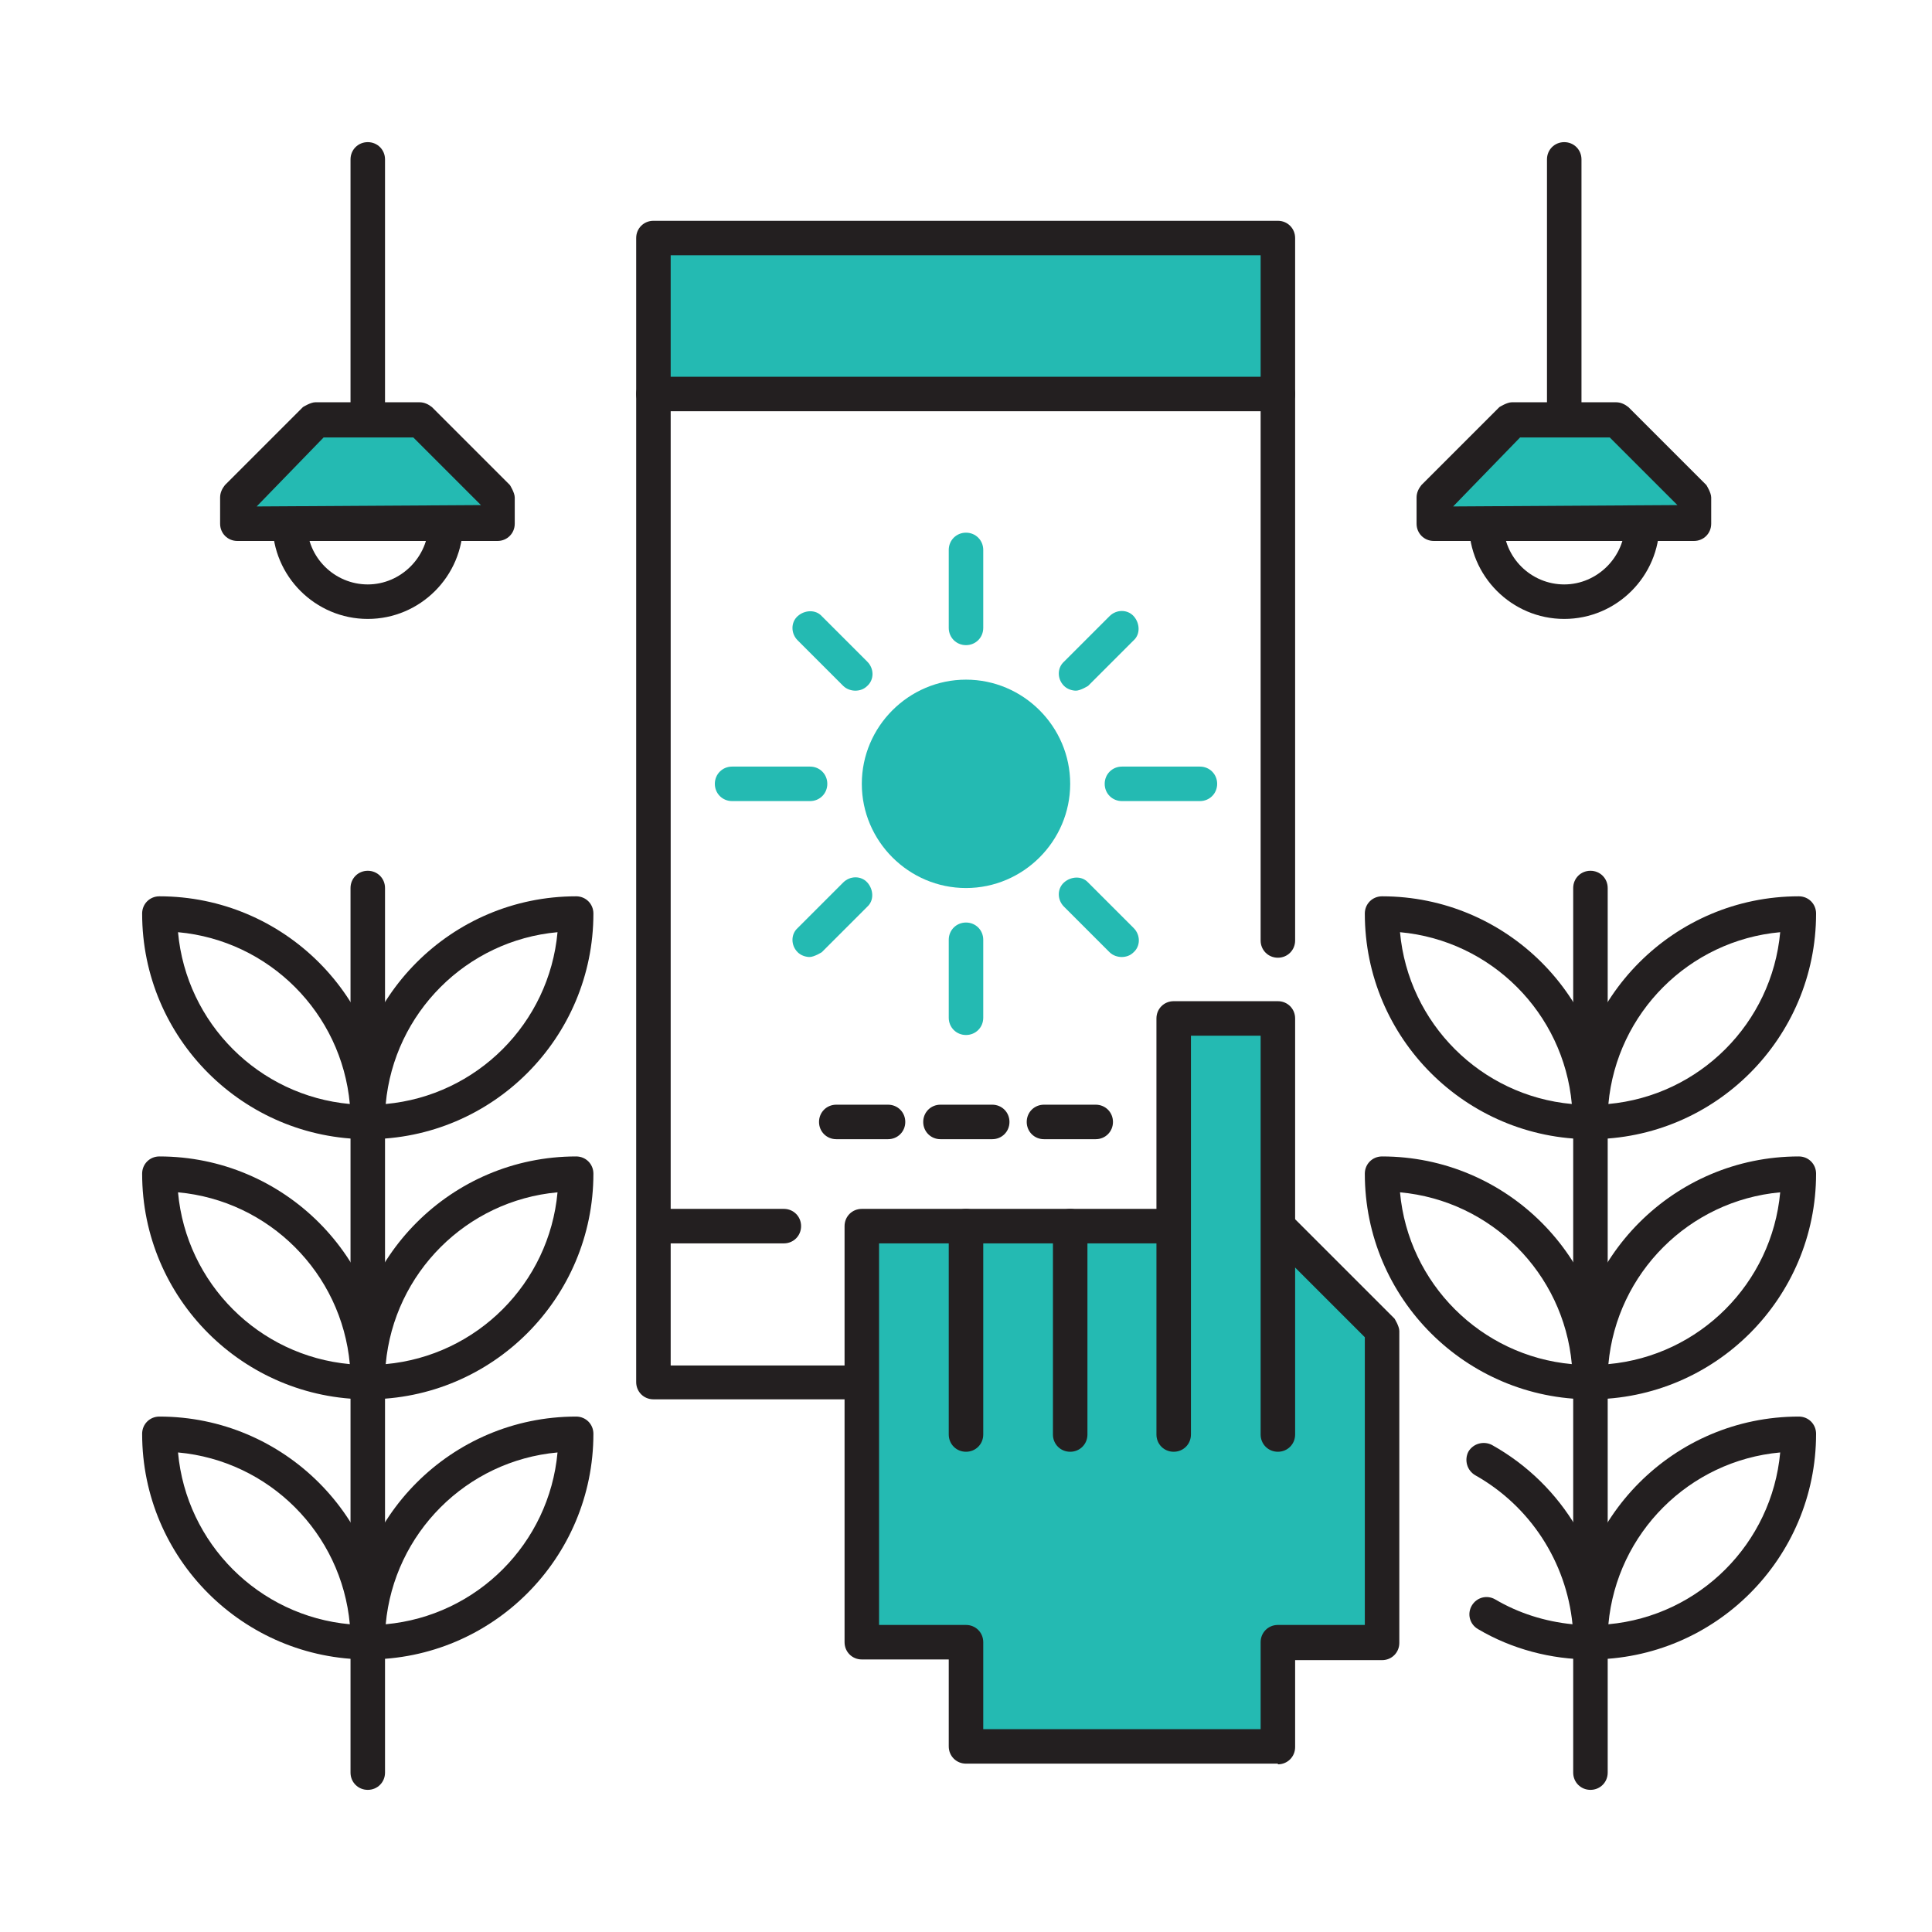
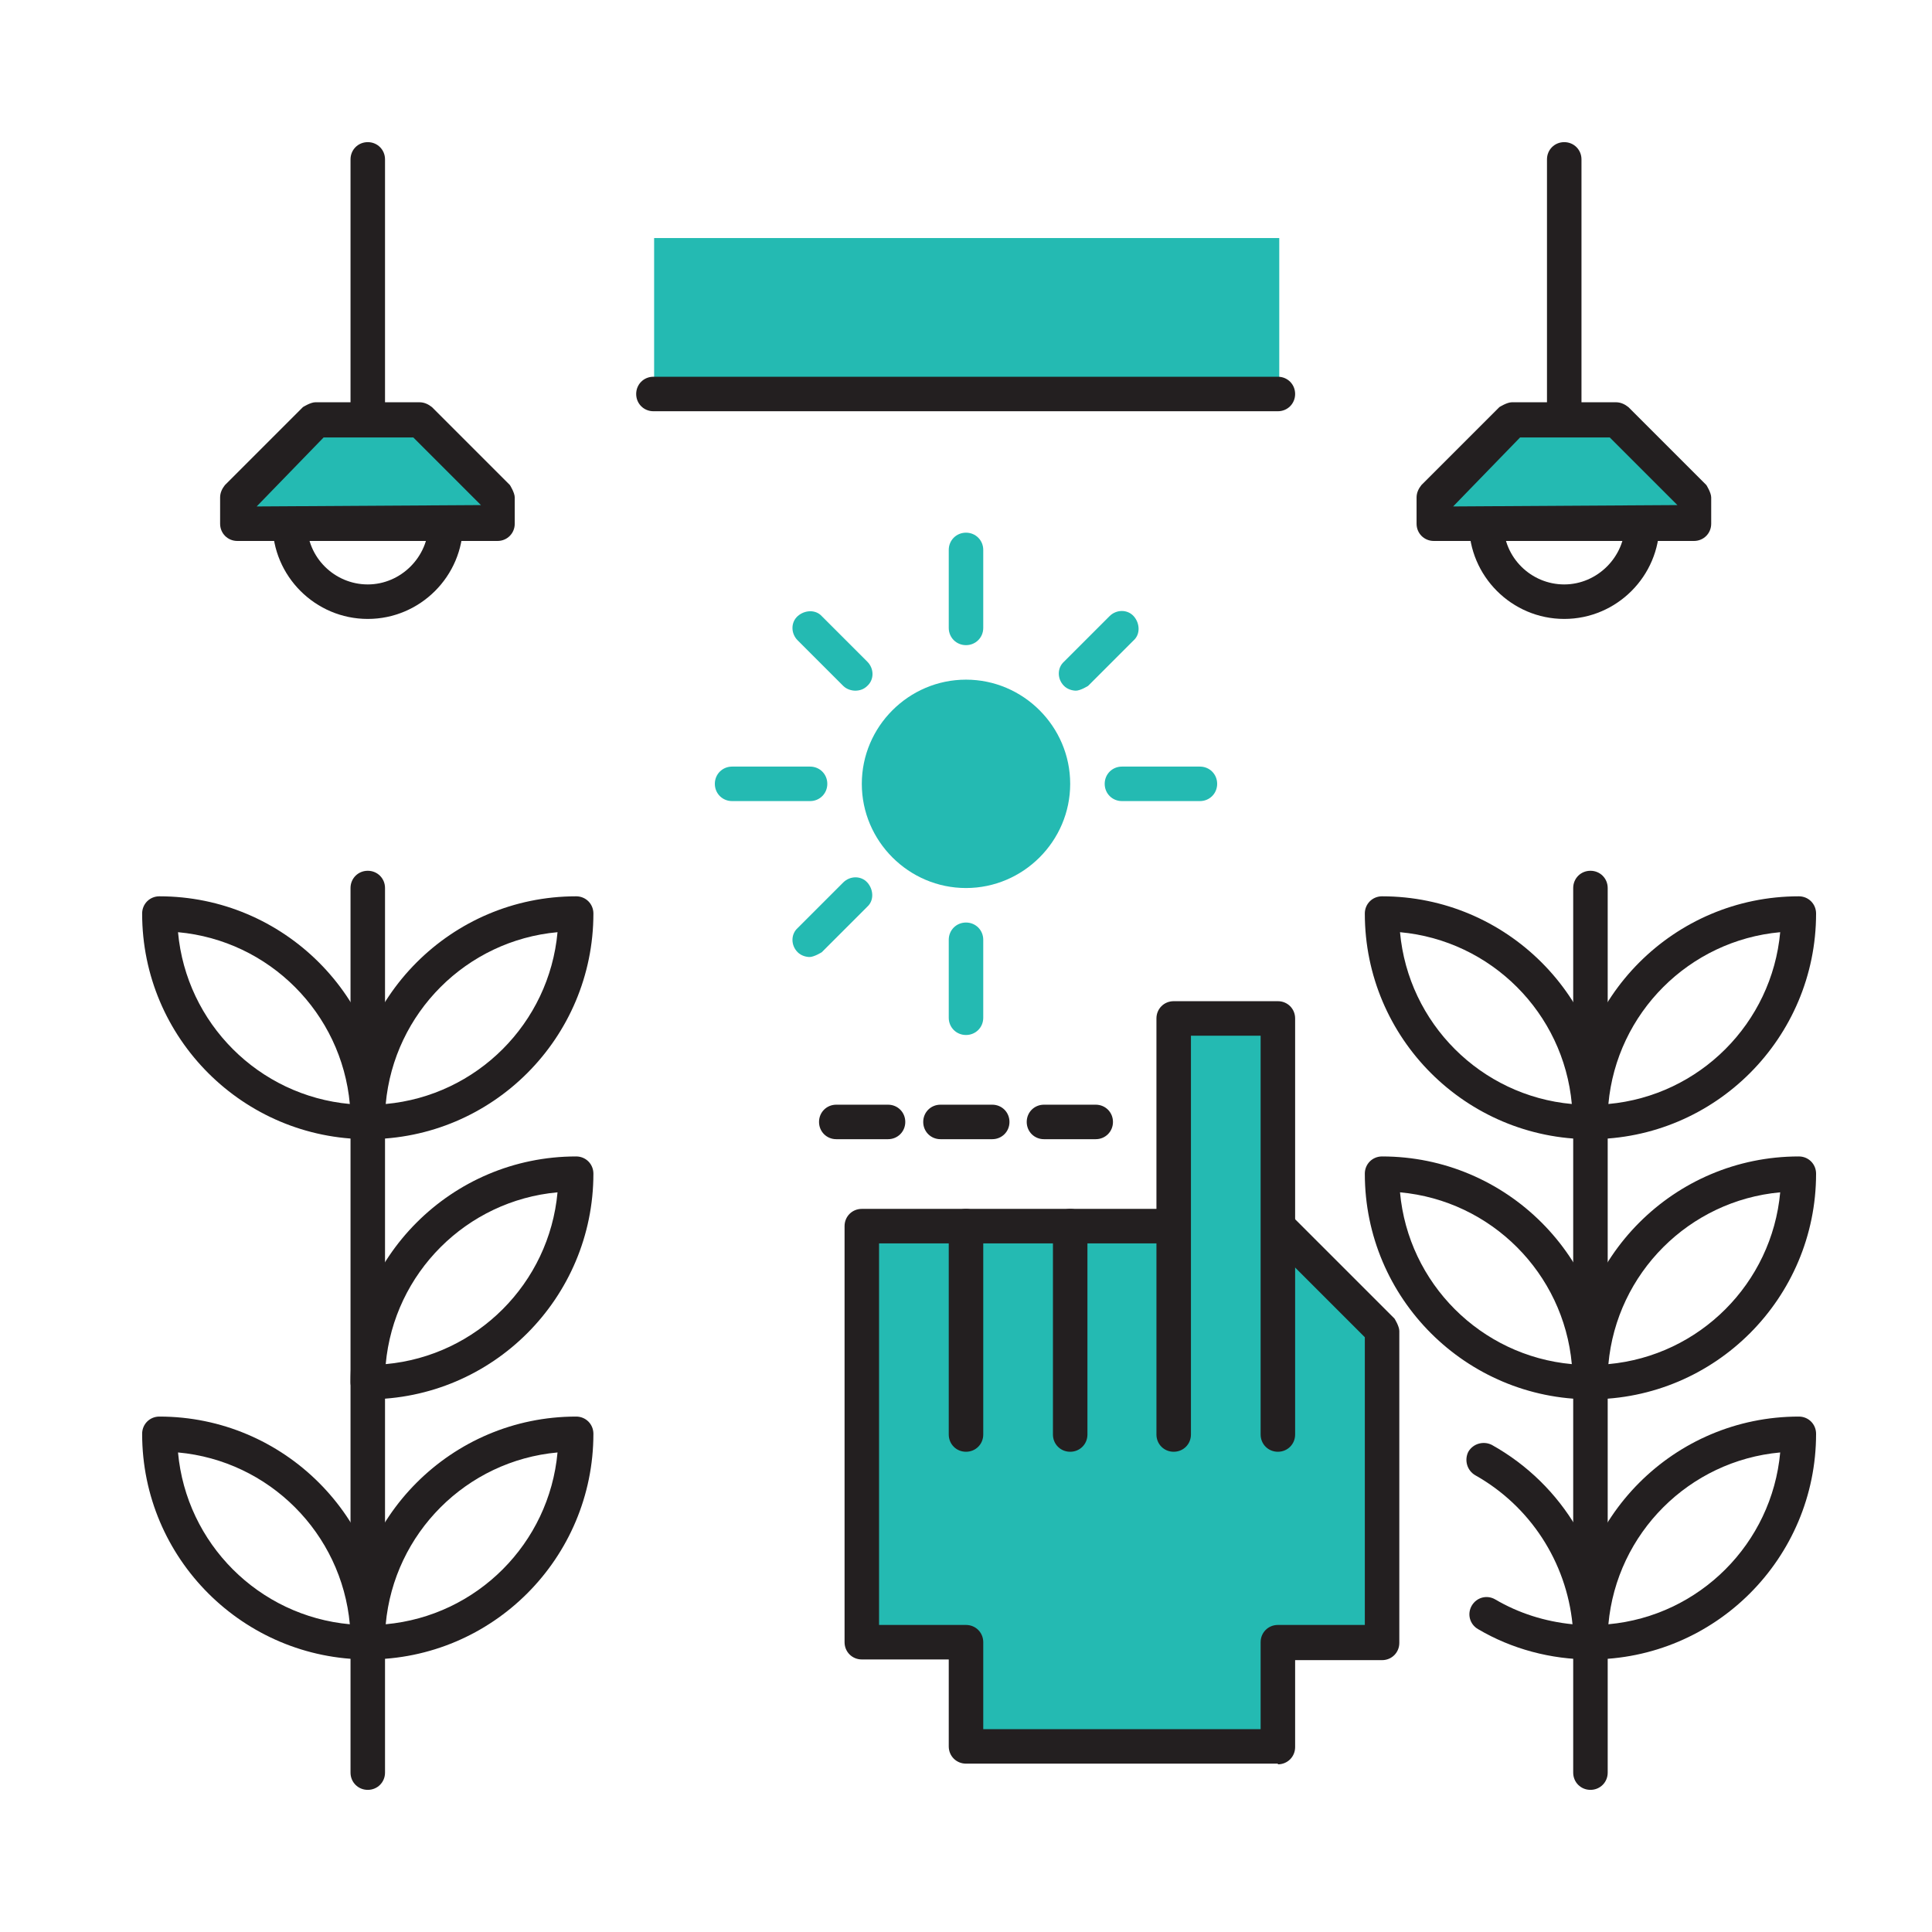
<svg xmlns="http://www.w3.org/2000/svg" id="Layer_1" viewBox="0 0 28 28">
  <defs>
    <style>
      .cls-1 {
        fill: #231f20;
      }

      .cls-2 {
        fill: #24bab2;
      }
    </style>
  </defs>
  <g id="g5164">
    <rect class="cls-2" x="9.48" y="3.45" width="9.06" height="2.25" />
    <g id="g5170">
      <g id="path5172">
        <path class="cls-1" d="M5.33,8.97c-.76,0-1.38-.62-1.38-1.38,0-.14.11-.25.25-.25s.25.11.25.25c0,.49.4.88.88.88s.88-.4.88-.88c0-.14.11-.25.25-.25s.25.11.25.25c0,.76-.62,1.38-1.38,1.38Z" />
      </g>
    </g>
    <g id="g5174">
      <g id="path5176">
        <path class="cls-1" d="M23.05,24.05c-.14,0-.25-.11-.25-.25,0-1.8,1.46-3.27,3.27-3.27.14,0,.25.11.25.25,0,1.8-1.46,3.27-3.27,3.27ZM25.8,21.05c-1.32.12-2.37,1.17-2.49,2.49,1.32-.12,2.37-1.17,2.49-2.49Z" />
      </g>
    </g>
    <g id="g5178">
      <g id="path5180">
        <path class="cls-1" d="M23.05,24.05c-.57,0-1.14-.15-1.63-.44-.12-.07-.16-.22-.09-.34.07-.12.22-.16.34-.09.34.2.72.32,1.12.36-.09-.9-.61-1.71-1.41-2.16-.12-.07-.16-.22-.1-.34.07-.12.22-.16.34-.1,1.04.58,1.68,1.67,1.68,2.86,0,.14-.11.25-.25.25Z" />
      </g>
    </g>
    <g id="g5182">
      <g id="path5184">
        <path class="cls-1" d="M23.05,20.28c-.14,0-.25-.11-.25-.25,0-1.8,1.46-3.27,3.27-3.27.14,0,.25.11.25.25,0,1.8-1.46,3.27-3.27,3.27ZM25.8,17.28c-1.32.12-2.37,1.17-2.49,2.49,1.32-.12,2.37-1.17,2.49-2.49Z" />
      </g>
    </g>
    <g id="g5186">
      <g id="path5188">
        <path class="cls-1" d="M23.05,20.28c-1.8,0-3.27-1.46-3.27-3.27,0-.14.11-.25.25-.25,1.8,0,3.27,1.46,3.27,3.27,0,.14-.11.25-.25.25ZM20.29,17.28c.12,1.32,1.17,2.37,2.49,2.49-.12-1.32-1.17-2.37-2.49-2.49Z" />
      </g>
    </g>
    <g id="g5190">
      <g id="path5192">
        <path class="cls-1" d="M23.05,16.51c-.14,0-.25-.11-.25-.25,0-1.8,1.46-3.27,3.27-3.27.14,0,.25.11.25.25,0,1.8-1.46,3.27-3.27,3.27ZM25.8,13.51c-1.32.12-2.37,1.17-2.49,2.49,1.32-.12,2.37-1.17,2.49-2.49Z" />
      </g>
    </g>
    <g id="g5194">
      <g id="path5196">
        <path class="cls-1" d="M23.05,16.51c-1.8,0-3.27-1.46-3.27-3.27,0-.14.11-.25.25-.25,1.8,0,3.27,1.46,3.27,3.27,0,.14-.11.25-.25.25ZM20.29,13.51c.12,1.32,1.17,2.37,2.49,2.49-.12-1.32-1.17-2.37-2.49-2.49Z" />
      </g>
    </g>
    <g id="g5198">
      <g id="path5200">
        <path class="cls-1" d="M23.05,25.94c-.14,0-.25-.11-.25-.25v-12.82c0-.14.11-.25.25-.25s.25.11.25.25v12.82c0,.14-.11.25-.25.25Z" />
      </g>
    </g>
    <g id="g5202">
      <g id="path5204">
        <path class="cls-1" d="M5.33,24.05c-.14,0-.25-.11-.25-.25,0-1.8,1.46-3.27,3.27-3.27.14,0,.25.11.25.25,0,1.8-1.46,3.27-3.27,3.27ZM8.08,21.05c-1.32.12-2.37,1.17-2.49,2.49,1.32-.12,2.37-1.17,2.49-2.49Z" />
      </g>
    </g>
    <g id="g5206">
      <g id="path5208">
        <path class="cls-1" d="M5.33,24.05c-1.8,0-3.27-1.46-3.27-3.27,0-.14.11-.25.25-.25,1.8,0,3.27,1.46,3.27,3.27,0,.14-.11.25-.25.25ZM2.58,21.05c.12,1.32,1.17,2.37,2.49,2.49-.12-1.32-1.17-2.37-2.49-2.49Z" />
      </g>
    </g>
    <g id="g5210">
      <g id="path5212">
        <path class="cls-1" d="M5.33,20.28c-.14,0-.25-.11-.25-.25,0-1.8,1.46-3.27,3.27-3.27.14,0,.25.11.25.25,0,1.8-1.46,3.27-3.27,3.27ZM8.08,17.28c-1.32.12-2.37,1.17-2.49,2.49,1.32-.12,2.37-1.17,2.49-2.49Z" />
      </g>
    </g>
    <g id="g5214">
      <g id="path5216">
-         <path class="cls-1" d="M5.33,20.28c-1.8,0-3.27-1.46-3.27-3.27,0-.14.11-.25.25-.25,1.8,0,3.27,1.46,3.27,3.27,0,.14-.11.25-.25.25ZM2.58,17.28c.12,1.32,1.17,2.37,2.49,2.49-.12-1.32-1.17-2.37-2.49-2.49Z" />
-       </g>
+         </g>
    </g>
    <g id="g5218">
      <g id="path5220">
        <path class="cls-1" d="M5.33,16.51c-.14,0-.25-.11-.25-.25,0-1.8,1.46-3.27,3.27-3.27.14,0,.25.11.25.25,0,1.8-1.46,3.27-3.27,3.27ZM8.08,13.51c-1.32.12-2.37,1.17-2.49,2.49,1.32-.12,2.37-1.17,2.49-2.49Z" />
      </g>
    </g>
    <g id="g5222">
      <g id="path5224">
        <path class="cls-1" d="M5.33,16.51c-1.8,0-3.27-1.46-3.27-3.27,0-.14.11-.25.25-.25,1.8,0,3.27,1.46,3.27,3.27,0,.14-.11.25-.25.25ZM2.58,13.51c.12,1.32,1.17,2.37,2.49,2.49-.12-1.32-1.17-2.37-2.49-2.49Z" />
      </g>
    </g>
    <g id="g5226">
      <g id="path5228">
        <path class="cls-1" d="M5.33,25.94c-.14,0-.25-.11-.25-.25v-12.82c0-.14.11-.25.25-.25s.25.11.25.25v12.82c0,.14-.11.25-.25.25Z" />
      </g>
    </g>
    <g id="g5230">
      <g id="path5232">
        <path class="cls-2" d="M15.51,11.36c0,.83-.68,1.51-1.51,1.51s-1.51-.68-1.51-1.51.68-1.51,1.51-1.51,1.51.68,1.51,1.51Z" />
      </g>
    </g>
    <g id="g5234">
      <g id="path5236">
        <path class="cls-2" d="M14,9.35c-.14,0-.25-.11-.25-.25v-1.13c0-.14.11-.25.25-.25s.25.11.25.25v1.13c0,.14-.11.25-.25.25Z" />
      </g>
    </g>
    <g id="g5238">
      <g id="path5240">
        <path class="cls-2" d="M14,15c-.14,0-.25-.11-.25-.25v-1.13c0-.14.11-.25.25-.25s.25.11.25.25v1.13c0,.14-.11.25-.25.25Z" />
      </g>
    </g>
    <g id="g5242">
      <g id="path5244">
        <path class="cls-2" d="M17.39,11.61h-1.13c-.14,0-.25-.11-.25-.25s.11-.25.25-.25h1.13c.14,0,.25.11.25.25s-.11.25-.25.25Z" />
      </g>
    </g>
    <g id="g5246">
      <g id="path5248">
        <path class="cls-2" d="M11.74,11.61h-1.13c-.14,0-.25-.11-.25-.25s.11-.25.25-.25h1.13c.14,0,.25.11.25.25s-.11.25-.25.25Z" />
      </g>
    </g>
    <g id="g5250">
      <g id="path5252">
-         <path class="cls-2" d="M16.26,13.87c-.06,0-.13-.02-.18-.07l-.66-.66c-.1-.1-.1-.26,0-.35s.26-.1.35,0l.66.66c.1.1.1.26,0,.35-.05.05-.11.07-.18.07Z" />
-       </g>
+         </g>
    </g>
    <g id="g5254">
      <g id="path5256">
        <path class="cls-2" d="M12.4,10.01c-.06,0-.13-.02-.18-.07l-.66-.66c-.1-.1-.1-.26,0-.35s.26-.1.35,0l.66.66c.1.1.1.26,0,.35-.05.05-.11.07-.18.07Z" />
      </g>
    </g>
    <g id="g5258">
      <g id="path5260">
        <path class="cls-2" d="M11.74,13.87c-.06,0-.13-.02-.18-.07-.1-.1-.1-.26,0-.35l.66-.66c.1-.1.26-.1.35,0s.1.26,0,.35l-.66.66s-.11.07-.18.07Z" />
      </g>
    </g>
    <g id="g5262">
      <g id="path5264">
        <path class="cls-2" d="M15.6,10.01c-.06,0-.13-.02-.18-.07-.1-.1-.1-.26,0-.35l.66-.66c.1-.1.26-.1.35,0s.1.26,0,.35l-.66.66s-.11.07-.18.07Z" />
      </g>
    </g>
    <g id="g5266">
      <g id="path5268">
-         <path class="cls-1" d="M12.49,20.28h-3.02c-.14,0-.25-.11-.25-.25V3.45c0-.14.11-.25.25-.25h9.05c.14,0,.25.11.25.25v10.18c0,.14-.11.25-.25.25s-.25-.11-.25-.25V3.7h-8.55v16.09h2.77c.14,0,.25.11.25.25s-.11.25-.25.25Z" />
-       </g>
+         </g>
    </g>
    <g id="g5270">
      <g id="path5272">
        <path class="cls-1" d="M18.52,5.96h-9.05c-.14,0-.25-.11-.25-.25s.11-.25.25-.25h9.05c.14,0,.25.11.25.25s-.11.25-.25.25Z" />
      </g>
    </g>
    <g id="g5274">
      <g id="path5276">
-         <path class="cls-1" d="M11.36,18.02h-1.88c-.14,0-.25-.11-.25-.25s.11-.25.25-.25h1.88c.14,0,.25.11.25.25s-.11.25-.25.25Z" />
-       </g>
+         </g>
    </g>
    <g id="g5302">
      <g id="path5304">
        <path class="cls-2" d="M18.52,17.77l1.51,1.51v4.52h-1.51v1.51h-4.52v-1.51h-1.51v-6.03h4.52" />
        <path class="cls-1" d="M18.52,25.56h-4.52c-.14,0-.25-.11-.25-.25v-1.26h-1.26c-.14,0-.25-.11-.25-.25v-6.03c0-.14.11-.25.25-.25h4.52c.14,0,.25.11.25.25s-.11.25-.25.25h-4.27v5.53h1.26c.14,0,.25.11.25.25v1.26h4.02v-1.26c0-.14.11-.25.25-.25h1.26v-4.17l-1.43-1.43c-.1-.1-.1-.26,0-.35s.26-.1.35,0l1.51,1.51s.07.11.07.18v4.52c0,.14-.11.25-.25.25h-1.26v1.26c0,.14-.11.25-.25.25Z" />
      </g>
    </g>
    <g id="g5298">
      <g id="path5300">
        <path class="cls-2" d="M18.52,20.79v-6.03h-1.51v6.03" />
        <path class="cls-1" d="M18.52,21.04c-.14,0-.25-.11-.25-.25v-5.78h-1.01v5.78c0,.14-.11.25-.25.25s-.25-.11-.25-.25v-6.03c0-.14.11-.25.25-.25h1.51c.14,0,.25.11.25.25v6.03c0,.14-.11.25-.25.25Z" />
      </g>
    </g>
    <g id="g5278">
      <g id="path5280">
        <path class="cls-1" d="M12.87,16.51h-.75c-.14,0-.25-.11-.25-.25s.11-.25.25-.25h.75c.14,0,.25.11.25.25s-.11.25-.25.25Z" />
      </g>
    </g>
    <g id="g5282">
      <g id="path5284">
        <path class="cls-1" d="M14.38,16.51h-.75c-.14,0-.25-.11-.25-.25s.11-.25.25-.25h.75c.14,0,.25.11.25.25s-.11.25-.25.25Z" />
      </g>
    </g>
    <g id="g5286">
      <g id="path5288">
        <path class="cls-1" d="M15.88,16.51h-.75c-.14,0-.25-.11-.25-.25s.11-.25.25-.25h.75c.14,0,.25.11.25.25s-.11.25-.25.25Z" />
      </g>
    </g>
    <g id="g5290">
      <g id="path5292">
        <path class="cls-1" d="M14,21.04c-.14,0-.25-.11-.25-.25v-3.02c0-.14.11-.25.25-.25s.25.11.25.25v3.02c0,.14-.11.25-.25.25Z" />
      </g>
    </g>
    <g id="g5294">
      <g id="path5296">
        <path class="cls-1" d="M15.51,21.04c-.14,0-.25-.11-.25-.25v-3.02c0-.14.11-.25.25-.25s.25.11.25.25v3.02c0,.14-.11.25-.25.25Z" />
      </g>
    </g>
    <g id="g5306">
      <g id="path5308">
        <path class="cls-1" d="M5.33,6.33c-.14,0-.25-.11-.25-.25v-3.77c0-.14.11-.25.25-.25s.25.11.25.25v3.77c0,.14-.11.25-.25.25Z" />
      </g>
    </g>
    <g id="g5310">
      <g id="path5312">
        <path class="cls-2" d="M7.21,7.59h-3.77v-.38l1.13-1.13h1.51l1.13,1.13v.38Z" />
        <path class="cls-1" d="M7.21,7.84h-3.77c-.14,0-.25-.11-.25-.25v-.38c0-.07.03-.13.07-.18l1.13-1.13s.11-.07.18-.07h1.51c.07,0,.13.03.18.07l1.13,1.13s.07.11.07.18v.38c0,.14-.11.25-.25.25ZM3.7,7.34l3.27-.02-.98-.98h-1.3l-.98,1.01Z" />
      </g>
    </g>
    <g id="g5314">
      <g id="path5316">
        <path class="cls-1" d="M22.67,8.97c-.76,0-1.38-.62-1.38-1.38,0-.14.11-.25.25-.25s.25.11.25.25c0,.49.4.88.88.88s.88-.4.88-.88c0-.14.11-.25.25-.25s.25.11.25.25c0,.76-.62,1.38-1.38,1.38Z" />
      </g>
    </g>
    <g id="g5318">
      <g id="path5320">
        <path class="cls-1" d="M22.67,6.33c-.14,0-.25-.11-.25-.25v-3.77c0-.14.11-.25.25-.25s.25.11.25.25v3.77c0,.14-.11.25-.25.25Z" />
      </g>
    </g>
    <g id="g5322">
      <g id="path5324">
        <path class="cls-2" d="M24.55,7.59h-3.77v-.38l1.13-1.13h1.51l1.13,1.13v.38Z" />
        <path class="cls-1" d="M24.55,7.84h-3.77c-.14,0-.25-.11-.25-.25v-.38c0-.07.03-.13.07-.18l1.13-1.13s.11-.07.18-.07h1.51c.07,0,.13.03.18.07l1.13,1.13s.07.11.07.18v.38c0,.14-.11.25-.25.25ZM21.04,7.34l3.27-.02-.98-.98h-1.3l-.98,1.01Z" />
      </g>
    </g>
  </g>
</svg>